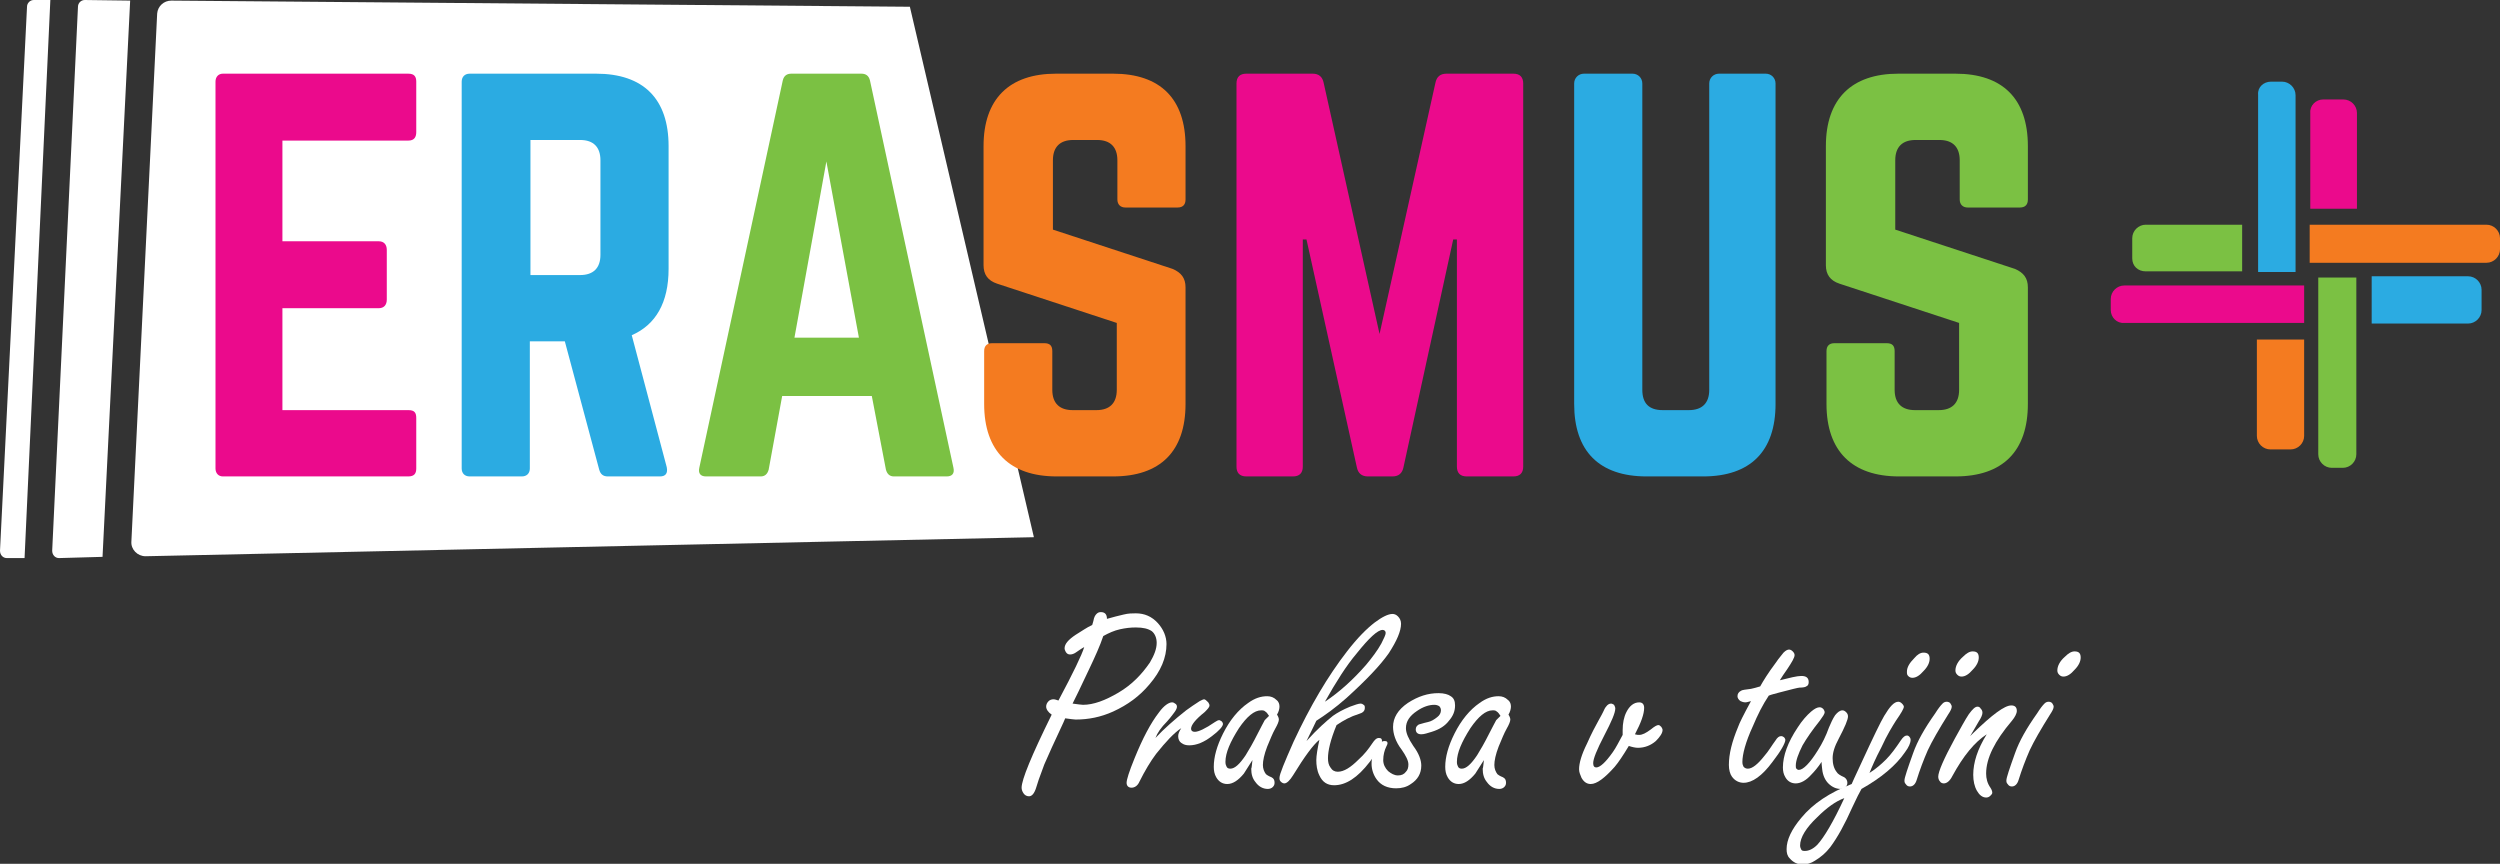
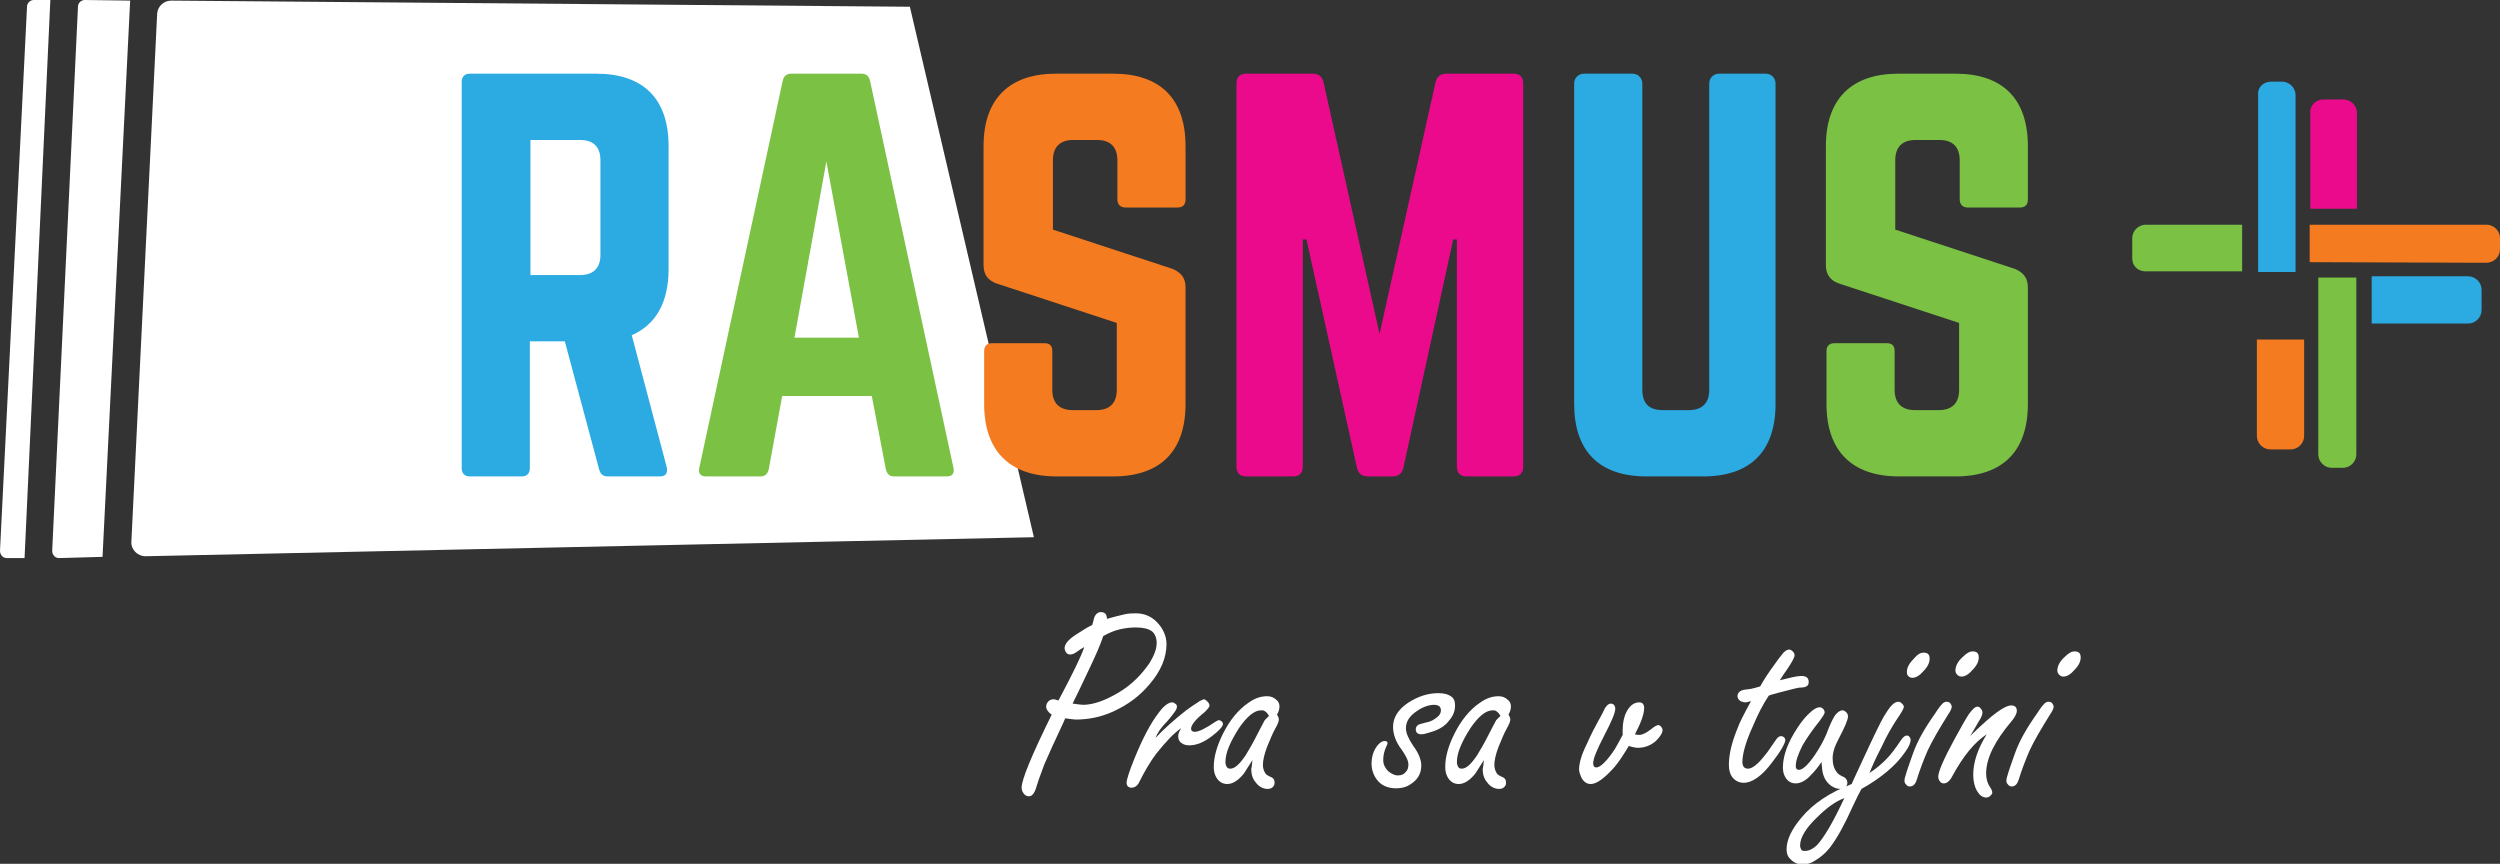
<svg xmlns="http://www.w3.org/2000/svg" version="1.1" id="Layer_1" x="0px" y="0px" viewBox="0 0 407.2 140.7" style="enable-background:new 0 0 407.2 140.7;" xml:space="preserve">
  <rect x="0" y="0" width="407.2" height="140.7" fill="#333333" stroke="none" />
  <style type="text/css">
	.st0{fill:#FFFFFF;}
	.st1{fill:#EB0A8C;}
	.st2{fill:#2BABE2;}
	.st3{fill:#7BC143;}
	.st4{fill:#F47B20;}
</style>
  <g id="XMLID_347_">
    <path id="XMLID_350_" class="st0" d="M4.4,1.1L0,89.7c0,0.7,0.5,1.2,1.1,1.2L4,90.9L8.2,0L5.5,0C4.9,0,4.4,0.5,4.4,1.1z" />
    <path id="XMLID_349_" class="st0" d="M21.2,0.1L13.8,0c-0.6,0-1.1,0.5-1.1,1.1L8.5,89.7c0,0.7,0.5,1.2,1.1,1.2l7.1-0.2L21.2,0.1z" />
    <path id="XMLID_348_" class="st0" d="M148.2,1.1l-120.3-1c-1.2,0-2.2,0.9-2.3,2.1l-4.2,86c-0.1,1.3,1,2.4,2.3,2.4l144.7-3.1   L148.2,1.1z" />
  </g>
  <g id="XMLID_330_">
-     <path id="XMLID_345_" class="st1" d="M67.8,21.5c0,0.8-0.3,1.4-1.3,1.4H46v16.4h15.7c0.8,0,1.3,0.5,1.3,1.4v8.1   c0,0.9-0.5,1.4-1.3,1.4H46v16.6h20.5c1,0,1.3,0.4,1.3,1.3v8.2c0,0.8-0.3,1.3-1.3,1.3H36.3c-0.7,0-1.2-0.5-1.2-1.3V13.3   c0-0.8,0.5-1.3,1.2-1.3h30.2c1,0,1.3,0.5,1.3,1.3V21.5z" />
    <path id="XMLID_342_" class="st2" d="M108.9,43.8c0,5.5-2.1,9.1-6,10.8l5.7,21.5c0.2,1-0.2,1.5-1.1,1.5h-8.5   c-0.8,0-1.2-0.4-1.4-1.1L92,55.6h-5.7v20.7c0,0.8-0.5,1.3-1.3,1.3h-8.5c-0.8,0-1.3-0.5-1.3-1.3V13.3c0-0.8,0.5-1.3,1.3-1.3h20.6   c7.7,0,11.8,4.1,11.8,11.8V43.8z M94.5,44.8c2.1,0,3.3-1.1,3.3-3.3V26.1c0-2.1-1.1-3.3-3.3-3.3h-8.1v22H94.5z" />
    <path id="XMLID_339_" class="st3" d="M145.6,77.6c-0.7,0-1.1-0.4-1.3-1.1l-2.3-12h-14.6l-2.2,12c-0.2,0.7-0.6,1.1-1.3,1.1H115   c-0.9,0-1.3-0.5-1.1-1.4l13.6-63.1c0.2-0.8,0.7-1.1,1.4-1.1h11.4c0.7,0,1.2,0.3,1.4,1.1l13.6,63.1c0.2,0.9-0.2,1.4-1.1,1.4H145.6z    M134.6,26.3L129.4,55h10.5L134.6,26.3z" />
    <path id="XMLID_337_" class="st4" d="M181.3,12c7.7,0,11.8,4.1,11.8,11.8v8.7c0,0.8-0.4,1.3-1.3,1.3h-8.5c-0.8,0-1.3-0.5-1.3-1.3   v-6.4c0-2.1-1.1-3.3-3.3-3.3h-3.9c-2.1,0-3.3,1.1-3.3,3.3v11.3l19.5,6.4c1.4,0.6,2.1,1.5,2.1,3v19c0,7.7-4.1,11.8-11.8,11.8h-9.2   c-7.6,0-11.8-4.1-11.8-11.8v-8.6c0-0.9,0.5-1.3,1.3-1.3h8.5c0.9,0,1.3,0.4,1.3,1.3v6.3c0,2.2,1.2,3.3,3.3,3.3h3.9   c2.1,0,3.3-1.1,3.3-3.3V52.6l-19.5-6.4c-1.5-0.5-2.2-1.5-2.2-3V23.8c0-7.7,4.2-11.8,11.8-11.8H181.3z" />
    <path id="XMLID_335_" class="st1" d="M246.5,12c1.1,0,1.6,0.6,1.6,1.6V76c0,1.1-0.6,1.6-1.6,1.6h-7.6c-1.1,0-1.6-0.6-1.6-1.6V39   h-0.6l-8.1,37.1c-0.2,1-0.8,1.5-1.8,1.5h-4c-1,0-1.6-0.5-1.8-1.5L212.8,39h-0.6V76c0,1.1-0.6,1.6-1.6,1.6H203   c-1.1,0-1.6-0.6-1.6-1.6V13.6c0-1.1,0.6-1.6,1.6-1.6h10.8c1,0,1.6,0.5,1.8,1.5l9.1,40.9l9.1-40.9c0.2-1,0.8-1.5,1.8-1.5H246.5z" />
    <path id="XMLID_333_" class="st2" d="M287.6,12c0.9,0,1.6,0.7,1.6,1.6v52.2c0,7.7-4.1,11.8-11.8,11.8h-9.2   c-7.7,0-11.8-4.1-11.8-11.8V13.6c0-0.9,0.7-1.6,1.6-1.6h7.9c0.9,0,1.6,0.7,1.6,1.6v49.9c0,2.2,1.1,3.3,3.3,3.3h4.3   c2.1,0,3.3-1.1,3.3-3.3V13.6c0-0.9,0.7-1.6,1.6-1.6H287.6z" />
    <path id="XMLID_331_" class="st3" d="M318.5,12c7.7,0,11.8,4.1,11.8,11.8v8.7c0,0.8-0.4,1.3-1.3,1.3h-8.5c-0.8,0-1.3-0.5-1.3-1.3   v-6.4c0-2.1-1.1-3.3-3.3-3.3h-3.9c-2.1,0-3.3,1.1-3.3,3.3v11.3l19.5,6.4c1.4,0.6,2.1,1.5,2.1,3v19c0,7.7-4.1,11.8-11.8,11.8h-9.2   c-7.6,0-11.8-4.1-11.8-11.8v-8.6c0-0.9,0.5-1.3,1.3-1.3h8.5c0.9,0,1.3,0.4,1.3,1.3v6.3c0,2.2,1.2,3.3,3.3,3.3h3.9   c2.1,0,3.3-1.1,3.3-3.3V52.6l-19.5-6.4c-1.5-0.5-2.2-1.5-2.2-3V23.8c0-7.7,4.2-11.8,11.8-11.8H318.5z" />
  </g>
  <g>
    <g>
      <path class="st0" d="M173.5,117l-0.3,0.7c-1.5,3.2-2.5,5.4-3.1,6.8c-0.8,2.1-1.2,3.3-1.3,3.7c-0.3,1-0.7,1.5-1.2,1.5    c-0.4,0-0.7-0.2-0.9-0.5c-0.2-0.3-0.3-0.6-0.3-0.9c0-1.3,1.6-5.2,4.9-11.9c-0.6-0.4-0.9-0.9-0.9-1.3c0-0.3,0.1-0.6,0.4-0.9    c0.2-0.2,0.5-0.3,0.8-0.3c0.2,0,0.5,0.1,0.8,0.2c2.4-4.5,3.8-7.4,4.2-8.7c-0.4,0.2-0.8,0.5-1.4,0.9c-0.3,0.2-0.6,0.3-0.9,0.3    c-0.3,0-0.5-0.1-0.7-0.4c-0.1-0.2-0.2-0.4-0.2-0.6c0-0.7,0.6-1.4,1.8-2.2c1-0.6,1.8-1.2,2.7-1.6c0.1-0.4,0.2-0.6,0.2-0.7    c0.1-0.6,0.3-0.9,0.5-1.1c0.2-0.2,0.4-0.3,0.7-0.3c0.7,0,1,0.4,1,1.1c1-0.3,1.9-0.5,2.7-0.7s1.4-0.2,2-0.2c1.4,0,2.6,0.5,3.6,1.6    c0.9,1,1.4,2.2,1.4,3.4c0,2.2-0.9,4.4-2.8,6.6c-1.6,1.9-3.5,3.3-5.9,4.4c-2,0.9-4,1.3-6.1,1.3C174.9,117.2,174.3,117.1,173.5,117z     M179.7,103.6c-0.5,1.5-1.3,3.3-2.4,5.6c-1.3,2.8-2.2,4.6-2.6,5.4c0.8,0.1,1.4,0.2,1.7,0.2c1.7,0,3.6-0.7,5.8-2    c2.2-1.3,3.8-3,5.1-4.9c0.7-1.2,1.1-2.2,1.1-3.2c0-0.8-0.3-1.5-0.8-1.9c-0.6-0.4-1.4-0.6-2.6-0.6c-0.9,0-1.7,0.1-2.6,0.3    C181.5,102.7,180.6,103.1,179.7,103.6z" />
      <path class="st0" d="M188.2,120.2c1.4-1.5,3.1-3,5-4.5c0.7-0.5,1.4-1,2.2-1.5c0.4-0.2,0.6-0.3,0.7-0.3c0.2,0,0.4,0.2,0.7,0.5    c0.1,0.2,0.2,0.3,0.2,0.5c0,0.3-0.3,0.6-0.8,1.1c-1.5,1.2-2.2,2.1-2.2,2.7c0,0.3,0.2,0.5,0.6,0.5c0.6,0,1.7-0.5,3.3-1.6    c0.3-0.2,0.5-0.3,0.7-0.3c0.1,0,0.2,0.1,0.4,0.2c0.1,0.1,0.2,0.3,0.2,0.4c0,0.4-0.6,1.1-1.8,2c-1.3,1-2.5,1.5-3.7,1.5    c-0.5,0-0.9-0.1-1.3-0.4c-0.3-0.2-0.5-0.6-0.5-1.1c0-0.4,0.2-0.8,0.5-1.3c-1.2,0.8-2.5,2.2-4.1,4.2c-0.9,1.2-1.8,2.7-2.7,4.5    c-0.3,0.7-0.8,1-1.3,1c-0.5,0-0.8-0.3-0.8-0.8c0-0.5,0.4-1.8,1.3-4c1.3-3.2,2.6-5.7,4-7.5c0.8-1.1,1.6-1.6,2.1-1.6    c0.2,0,0.4,0.1,0.5,0.2c0.2,0.1,0.3,0.3,0.3,0.5s-0.1,0.5-0.4,0.9c-0.1,0.1-0.4,0.6-1.2,1.5C189.1,118.5,188.5,119.4,188.2,120.2z    " />
      <path class="st0" d="M204,123.8c-0.5,0.8-1,1.6-1.4,2.2c-0.9,1.1-1.8,1.7-2.7,1.7c-0.8,0-1.4-0.4-1.8-1.1    c-0.3-0.5-0.4-1.1-0.4-1.7c0-1.6,0.5-3.4,1.5-5.4c1.1-2.2,2.5-3.9,4.1-5c1.1-0.8,2.1-1.1,3.1-1.1c0.6,0,1.1,0.2,1.5,0.6    c0.4,0.3,0.5,0.7,0.5,1.1c0,0.3-0.1,0.8-0.4,1.3c0.2,0.3,0.3,0.6,0.3,0.8c0,0.3-0.2,0.8-0.6,1.5c-0.4,0.7-0.8,1.7-1.3,2.9    c-0.5,1.3-0.7,2.3-0.7,3c0,0.6,0.2,1.1,0.5,1.5c0.1,0.1,0.4,0.3,0.9,0.5c0.4,0.2,0.5,0.5,0.5,0.9c0,0.3-0.1,0.5-0.3,0.7    c-0.2,0.2-0.5,0.3-0.8,0.3c-0.8,0-1.5-0.4-2-1.1c-0.5-0.6-0.7-1.3-0.7-2.2C203.9,125,203.9,124.5,204,123.8z M206.7,116.6    c-0.2-0.3-0.4-0.6-0.6-0.7c-0.2-0.2-0.4-0.2-0.7-0.2c-1.1,0-2.3,1-3.6,2.9c-1.4,2.2-2.2,4-2.2,5.5c0,0.4,0.1,0.6,0.2,0.8    s0.3,0.3,0.6,0.3c0.7,0,1.5-0.7,2.5-2.2c0.5-0.8,1.2-2,2-3.6c0.5-1,0.9-1.7,1.1-2.1C206.2,117.1,206.4,116.9,206.7,116.6z" />
-       <path class="st0" d="M217.7,118.1c-1,2.4-1.4,4.2-1.4,5.4c0,0.6,0.1,1.1,0.4,1.5c0.3,0.5,0.7,0.7,1.2,0.7c1,0,2.1-0.7,3.4-2    c0.9-0.8,1.6-1.7,2.2-2.6c0.4-0.6,0.7-0.9,1.1-0.9s0.5,0.2,0.5,0.5c0,0.6-0.7,1.7-2,3.4c-2,2.6-3.9,3.8-5.8,3.8    c-1.1,0-1.9-0.5-2.4-1.6c-0.4-0.8-0.5-1.7-0.5-2.5c0-0.7,0.2-1.9,0.5-3.3c-1,0.8-2.4,2.7-4.3,5.8c-0.5,0.8-1,1.3-1.4,1.3    c-0.2,0-0.4-0.1-0.6-0.3c-0.2-0.2-0.2-0.4-0.2-0.6c0-0.6,0.8-2.5,2.3-5.9c2.7-5.8,5.6-10.7,8.7-14.7c1.7-2.2,3.2-3.7,4.5-4.7    c1.2-0.9,2.2-1.4,2.9-1.4c0.3,0,0.6,0.1,0.9,0.4c0.3,0.3,0.5,0.7,0.5,1.2c0,1.2-0.7,2.8-2,4.8c-1.4,2-3.7,4.4-6.9,7.3    c-1.8,1.6-3.5,2.8-4.9,3.7c-0.2,0.4-0.7,1.5-1.6,3.3c1.8-2,3.3-3.3,4.3-4.1c0.7-0.5,1.6-1,2.8-1.5c0.8-0.3,1.4-0.5,1.7-0.5    c0.2,0,0.4,0.1,0.5,0.2c0.2,0.1,0.2,0.3,0.2,0.5c0,0.5-0.3,0.8-1,1C220,116.7,218.9,117.3,217.7,118.1z M215.8,114.3    c2.4-1.6,4.6-3.6,6.7-6c1-1.2,1.9-2.4,2.5-3.5c0.4-0.8,0.7-1.4,0.7-1.7s-0.2-0.5-0.5-0.5c-0.8,0-2.2,1.3-4.2,3.8    C219.3,108.4,217.6,111.1,215.8,114.3z" />
      <path class="st0" d="M234.3,112.9c0.9,0,1.6,0.2,2,0.5c0.5,0.3,0.7,0.8,0.7,1.5c0,0.9-0.3,1.7-1,2.5c-0.6,0.8-1.5,1.4-2.8,1.8    c-0.7,0.2-1.2,0.4-1.7,0.4c-0.6,0-0.9-0.3-0.9-0.8c0-0.4,0.2-0.6,0.5-0.8c0.1,0,0.6-0.2,1.5-0.4c0.5-0.1,1-0.4,1.5-0.8    c0.4-0.3,0.6-0.7,0.6-1.1c0-0.3-0.1-0.5-0.3-0.7c-0.2-0.1-0.4-0.2-0.8-0.2c-0.8,0-1.8,0.3-2.8,1c-1.2,0.8-1.8,1.7-1.8,2.8    c0,0.8,0.4,1.7,1.2,2.9c0.9,1.2,1.3,2.3,1.3,3.2c0,1.3-0.6,2.3-1.7,3c-0.7,0.5-1.5,0.7-2.4,0.7c-1.4,0-2.5-0.5-3.2-1.5    c-0.5-0.7-0.8-1.6-0.8-2.5c0-1.1,0.3-2.1,0.9-2.9c0.4-0.5,0.8-0.8,1.2-0.8c0.4,0,0.5,0.1,0.5,0.4c0,0.1-0.1,0.3-0.2,0.5    c-0.3,0.6-0.5,1.4-0.5,2.2c0,0.7,0.3,1.3,0.8,1.8c0.5,0.4,1,0.7,1.6,0.7c0.6,0,1-0.2,1.3-0.6c0.3-0.3,0.4-0.7,0.4-1.2    c0-0.6-0.4-1.4-1.1-2.4c-1-1.3-1.4-2.6-1.4-3.7c0-1.5,0.8-2.8,2.4-3.9C231,113.4,232.6,112.9,234.3,112.9z" />
      <path class="st0" d="M241.7,123.8c-0.5,0.8-1,1.6-1.4,2.2c-0.9,1.1-1.8,1.7-2.7,1.7c-0.8,0-1.4-0.4-1.8-1.1    c-0.3-0.5-0.4-1.1-0.4-1.7c0-1.6,0.5-3.4,1.5-5.4c1.1-2.2,2.5-3.9,4.1-5c1.1-0.8,2.1-1.1,3.1-1.1c0.6,0,1.1,0.2,1.5,0.6    c0.4,0.3,0.5,0.7,0.5,1.1c0,0.3-0.1,0.8-0.4,1.3c0.2,0.3,0.3,0.6,0.3,0.8c0,0.3-0.2,0.8-0.6,1.5c-0.4,0.7-0.8,1.7-1.3,2.9    c-0.5,1.3-0.7,2.3-0.7,3c0,0.6,0.2,1.1,0.5,1.5c0.1,0.1,0.4,0.3,0.9,0.5c0.4,0.2,0.5,0.5,0.5,0.9c0,0.3-0.1,0.5-0.3,0.7    c-0.2,0.2-0.5,0.3-0.8,0.3c-0.8,0-1.5-0.4-2-1.1c-0.5-0.6-0.7-1.3-0.7-2.2C241.6,125,241.6,124.5,241.7,123.8z M244.4,116.6    c-0.2-0.3-0.4-0.6-0.6-0.7c-0.2-0.2-0.4-0.2-0.7-0.2c-1.1,0-2.3,1-3.6,2.9c-1.4,2.2-2.2,4-2.2,5.5c0,0.4,0.1,0.6,0.2,0.8    c0.1,0.2,0.3,0.3,0.6,0.3c0.7,0,1.5-0.7,2.5-2.2c0.5-0.8,1.2-2,2-3.6c0.5-1,0.9-1.7,1.1-2.1C243.9,117.1,244.1,116.9,244.4,116.6z    " />
      <path class="st0" d="M265.3,121.5c-0.9,1.5-1.7,2.7-2.3,3.4c-1.6,1.8-2.9,2.8-3.9,2.8c-0.6,0-1.1-0.3-1.5-1    c-0.2-0.5-0.4-0.9-0.4-1.4c0-1,0.4-2.4,1.3-4.2c0.7-1.6,1.4-2.9,1.9-3.8c0.4-0.7,0.6-1.1,0.7-1.3c0.2-0.4,0.3-0.7,0.5-0.9    c0.2-0.3,0.5-0.5,0.8-0.5c0.2,0,0.3,0.1,0.5,0.2c0.1,0.2,0.2,0.4,0.2,0.6c0,0.7-0.6,2.1-1.8,4.4c-1.2,2.3-1.8,3.8-1.8,4.5    c0,0.5,0.2,0.7,0.5,0.7c0.6,0,1.5-0.8,2.7-2.5c0.5-0.7,1-1.7,1.6-2.8c0-0.4,0-0.6,0-0.8c0-1.1,0.2-2.1,0.6-2.9    c0.5-1,1.2-1.6,2.1-1.6c0.5,0,0.8,0.3,0.8,0.9c0,1-0.5,2.4-1.5,4.3c0.3,0.1,0.5,0.1,0.7,0.1c0.5,0,1.1-0.3,1.9-0.9    c0.6-0.5,1-0.7,1.2-0.7c0.2,0,0.3,0.1,0.5,0.3c0.1,0.2,0.2,0.3,0.2,0.5c0,0.5-0.4,1.1-1.1,1.8c-0.8,0.7-1.8,1.1-2.9,1.1    C266.4,121.8,265.9,121.7,265.3,121.5z" />
      <path class="st0" d="M288.1,113.3c-1,1.5-1.8,3.1-2.6,5c-1.2,2.6-1.7,4.6-1.7,5.8c0,0.4,0.1,0.6,0.2,0.8c0.2,0.2,0.4,0.3,0.7,0.3    c0.7,0,1.6-0.7,2.7-2.1c0.7-0.8,1.2-1.7,1.8-2.5c0.3-0.5,0.6-0.7,0.9-0.7c0.2,0,0.4,0.1,0.5,0.2c0.1,0.1,0.2,0.3,0.2,0.4    c0,0.5-0.7,1.8-2.1,3.6c-1.7,2.3-3.3,3.4-4.7,3.4c-0.7,0-1.4-0.3-1.9-1c-0.3-0.4-0.5-1.1-0.5-1.9c0-1.8,0.5-3.8,1.5-6.2    c0.2-0.6,0.9-2,2.1-4.2c-0.4,0.1-0.7,0.2-0.9,0.2c-0.3,0-0.6-0.1-0.8-0.2c-0.3-0.2-0.5-0.5-0.5-0.8c0-0.4,0.2-0.7,0.6-0.9    c0.1-0.1,0.7-0.2,1.6-0.3c0.4-0.1,0.9-0.2,1.5-0.4c0.5-0.9,1.3-2.2,2.5-3.8c0.6-0.9,1.1-1.4,1.3-1.7c0.4-0.4,0.7-0.5,0.9-0.5    c0.2,0,0.4,0.1,0.6,0.3c0.2,0.2,0.3,0.4,0.3,0.6c0,0.4-0.4,1.1-1.2,2.3c-0.5,0.7-0.9,1.3-1.2,1.8c1.6-0.4,2.8-0.7,3.5-0.7    c0.8,0,1.2,0.3,1.2,1c0,0.3-0.1,0.6-0.4,0.7c-0.1,0.1-0.5,0.2-1.1,0.2c-0.2,0-1.4,0.3-3.3,0.8C289.1,113,288.6,113.1,288.1,113.3z    " />
      <path class="st0" d="M296.7,124.1c-0.6,0.9-1.2,1.6-1.7,2.1c-0.8,0.9-1.7,1.4-2.5,1.4c-0.7,0-1.3-0.3-1.7-1    c-0.3-0.5-0.4-1-0.4-1.6c0-1.9,0.8-4.1,2.4-6.5c0.7-1.1,1.5-2,2.2-2.6c0.6-0.5,1-0.7,1.4-0.7c0.2,0,0.4,0.1,0.6,0.3    c0.1,0.2,0.2,0.3,0.2,0.5c0,0.3-0.3,0.7-0.8,1.4c-1.2,1.5-2.1,2.8-2.8,4c-0.7,1.4-1.1,2.5-1.1,3.3c0,0.2,0,0.4,0.1,0.5    c0.1,0.1,0.2,0.2,0.4,0.2c0.7,0,1.8-1.1,3.1-3.2c0.7-1.1,1.3-2.3,1.8-3.7c0.3-0.7,0.6-1.4,1-2c0.4-0.5,0.8-0.8,1.2-0.8    c0.2,0,0.4,0.1,0.6,0.3c0.2,0.2,0.3,0.4,0.3,0.7c0,0.5-0.5,1.7-1.5,3.6c-0.7,1.3-1,2.3-1,3.2c0,0.9,0.2,1.7,0.7,2.3    c0.1,0.2,0.5,0.5,1.2,0.8c0.3,0.2,0.5,0.5,0.5,0.9c0,0.3-0.1,0.5-0.3,0.7c-0.2,0.2-0.5,0.3-0.8,0.3c-0.7,0-1.4-0.3-2-0.9    c-0.5-0.5-0.9-1.3-1-2.3C296.8,125.1,296.7,124.7,296.7,124.1z" />
      <path class="st0" d="M301.6,127.7l0.4-0.9l1.3-2.8c1.8-3.9,3-6.4,3.6-7.4c0.9-1.5,1.6-2.3,2.3-2.3c0.2,0,0.4,0.1,0.6,0.3    c0.2,0.2,0.3,0.4,0.3,0.5c0,0.3-0.4,1-1.3,2.3c-0.5,0.8-1.4,2.2-2.4,4.4c-0.9,1.7-1.5,3.1-1.9,4.1c1.1-0.7,2-1.5,2.7-2.2    c0.8-0.8,1.6-1.9,2.4-3.1c0.4-0.6,0.7-0.8,1-0.8c0.2,0,0.3,0.1,0.4,0.2c0.1,0.1,0.2,0.3,0.2,0.5c0,0.5-0.3,1.2-0.9,2    c-1.5,2.2-3.9,4.2-7.1,6c-0.3,0.5-0.8,1.5-1.5,3c-1.2,2.7-2.4,4.9-3.6,6.5c-0.7,0.9-1.5,1.6-2.5,2.2c-0.6,0.4-1.3,0.6-2,0.6    c-0.8,0-1.5-0.3-2.1-1c-0.4-0.4-0.5-0.9-0.5-1.5c0-1.5,0.8-3.2,2.4-5.1C295.3,130.9,298,129.1,301.6,127.7z M300.4,130    c-1.4,0.5-2.9,1.6-4.4,3.1c-1.8,1.7-2.8,3.3-2.8,4.6c0,0.3,0.1,0.5,0.2,0.7c0.1,0.2,0.4,0.2,0.6,0.2c0.6,0,1.3-0.3,2-1    C297.1,136.4,298.6,133.9,300.4,130z M313.3,106.3c0.7,0,1,0.3,1,1c0,0.6-0.3,1.3-1,2c-0.6,0.7-1.2,1.1-1.8,1.1    c-0.3,0-0.5-0.1-0.7-0.3c-0.2-0.2-0.2-0.4-0.2-0.7c0-0.7,0.4-1.4,1.2-2.2C312.3,106.6,312.8,106.3,313.3,106.3z" />
      <path class="st0" d="M317.1,114.3c0.2,0,0.5,0.1,0.6,0.3c0.1,0.2,0.2,0.3,0.2,0.5c0,0.3-0.2,0.7-0.6,1.3c-1.5,2.4-2.6,4.3-3.3,5.8    c-0.7,1.6-1.3,3.2-1.8,4.8c-0.2,0.7-0.6,1.1-1.1,1.1c-0.3,0-0.5-0.1-0.7-0.4c-0.2-0.2-0.2-0.4-0.2-0.6c0-0.4,0.5-1.9,1.4-4.4    c0.7-2,1.9-4.1,3.6-6.5c0.5-0.8,0.9-1.3,1.2-1.6C316.6,114.4,316.8,114.3,317.1,114.3z M321.3,106.1c0.7,0,1,0.3,1,1    c0,0.6-0.3,1.3-1,2c-0.6,0.7-1.2,1.1-1.8,1.1c-0.3,0-0.5-0.1-0.7-0.3c-0.2-0.2-0.3-0.4-0.3-0.7c0-0.7,0.4-1.5,1.2-2.2    C320.3,106.4,320.8,106.1,321.3,106.1z" />
      <path class="st0" d="M320.9,119.9c0.2-0.2,0.4-0.4,0.5-0.5c3.1-3,5.1-4.5,6.2-4.5c0.6,0,0.9,0.3,0.9,0.9c0,0.4-0.3,1-0.8,1.6    c-2.8,3.3-4.2,6.1-4.2,8.6c0,0.8,0.2,1.6,0.7,2.3c0.2,0.3,0.3,0.6,0.3,0.8c0,0.2-0.1,0.3-0.3,0.5c-0.2,0.2-0.4,0.3-0.7,0.3    c-0.6,0-1.1-0.4-1.5-1.1c-0.4-0.7-0.6-1.6-0.6-2.6c0-2,0.7-4.2,2.2-6.6c-2,1.3-3.8,3.5-5.6,6.8c-0.4,0.8-0.9,1.2-1.4,1.2    c-0.2,0-0.5-0.1-0.6-0.3c-0.2-0.2-0.3-0.5-0.3-0.8c0-0.8,0.9-2.9,2.7-6.2c1-1.8,1.7-3.1,2.3-4c0.6-0.8,1-1.2,1.4-1.2    c0.2,0,0.4,0.1,0.5,0.3c0.2,0.2,0.3,0.4,0.3,0.7c0,0.3-0.2,0.8-0.6,1.4C321.8,118.4,321.3,119.2,320.9,119.9z" />
      <path class="st0" d="M333.7,114.3c0.2,0,0.5,0.1,0.6,0.3c0.1,0.2,0.2,0.3,0.2,0.5c0,0.3-0.2,0.7-0.6,1.3c-1.5,2.4-2.6,4.3-3.3,5.8    c-0.7,1.6-1.3,3.2-1.8,4.8c-0.2,0.7-0.6,1.1-1.1,1.1c-0.3,0-0.5-0.1-0.7-0.4c-0.2-0.2-0.2-0.4-0.2-0.6c0-0.4,0.5-1.9,1.4-4.4    c0.7-2,1.9-4.1,3.6-6.5c0.5-0.8,0.9-1.3,1.2-1.6C333.2,114.4,333.4,114.3,333.7,114.3z M337.9,106.1c0.7,0,1,0.3,1,1    c0,0.6-0.3,1.3-1,2c-0.6,0.7-1.2,1.1-1.8,1.1c-0.3,0-0.5-0.1-0.7-0.3c-0.2-0.2-0.3-0.4-0.3-0.7c0-0.7,0.4-1.5,1.2-2.2    C336.9,106.4,337.4,106.1,337.9,106.1z" />
    </g>
  </g>
  <g id="XMLID_169_">
    <path id="XMLID_832_" class="st3" d="M347.3,42.1v-3.3c0-1.2,1-2.2,2.2-2.2h15.7v7.6h-15.7C348.2,44.2,347.3,43.3,347.3,42.1z" />
    <path id="XMLID_831_" class="st1" d="M378.4,16.2h3.3c1.2,0,2.2,1,2.2,2.2V34h-7.6V18.4C376.2,17.2,377.2,16.2,378.4,16.2z" />
    <path id="XMLID_830_" class="st4" d="M367.7,55.3h7.6v15.7c0,1.2-1,2.2-2.2,2.2h-3.3c-1.2,0-2.2-1-2.2-2.2V55.3z" />
    <path id="XMLID_829_" class="st2" d="M386.3,52.7V45H402c1.2,0,2.2,1,2.2,2.2v3.3c0,1.2-1,2.2-2.2,2.2L386.3,52.7z" />
-     <path id="XMLID_828_" class="st1" d="M343.8,50.5v-1.8c0-1.2,1-2.2,2.2-2.2h29.3v6.1H346C344.8,52.7,343.8,51.7,343.8,50.5z" />
-     <path id="XMLID_827_" class="st4" d="M376.2,42.7v-6.1H405c1.2,0,2.2,1,2.2,2.2v1.8c0,1.2-1,2.2-2.2,2.2H376.2z" />
+     <path id="XMLID_827_" class="st4" d="M376.2,42.7v-6.1H405c1.2,0,2.2,1,2.2,2.2v1.8c0,1.2-1,2.2-2.2,2.2z" />
    <path id="XMLID_826_" class="st2" d="M369.9,13.3h1.8c1.2,0,2.2,1,2.2,2.2v28.8h-6.1V15.4C367.7,14.2,368.7,13.3,369.9,13.3z" />
    <path id="XMLID_823_" class="st3" d="M377.7,45.2h6.1V74c0,1.2-1,2.2-2.2,2.2h-1.8c-1.2,0-2.2-1-2.2-2.2V45.2z" />
  </g>
</svg>